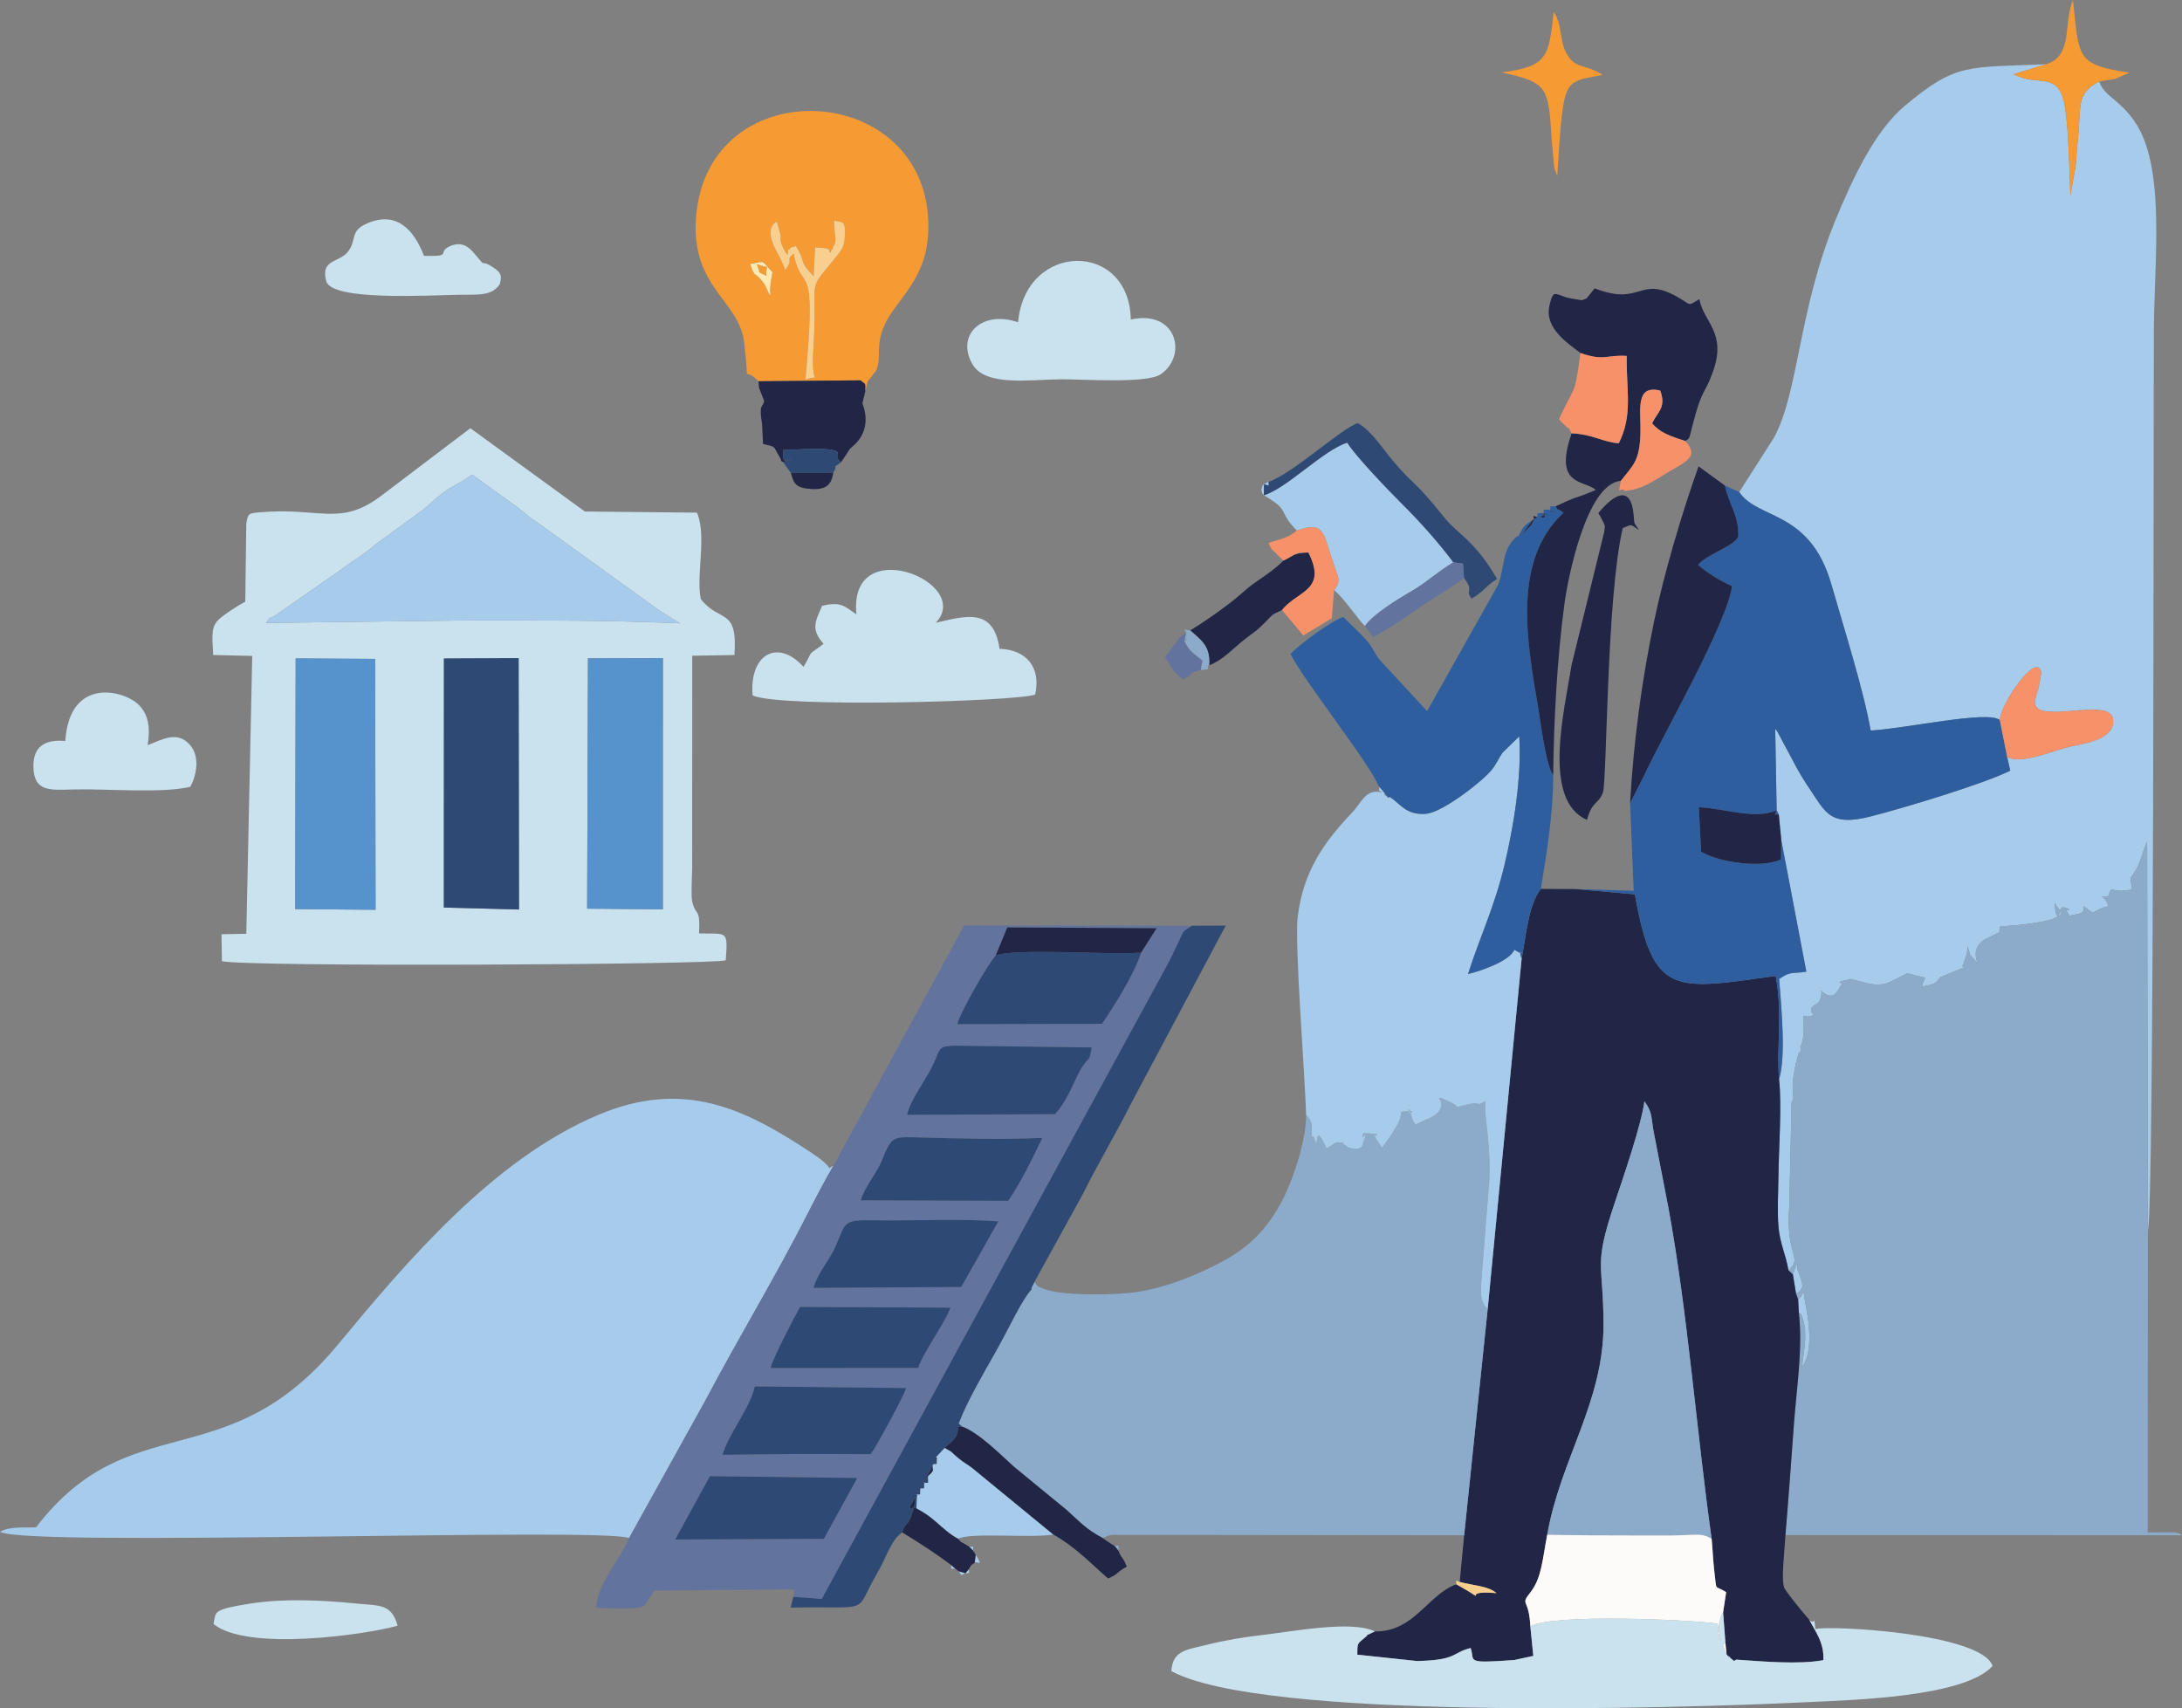
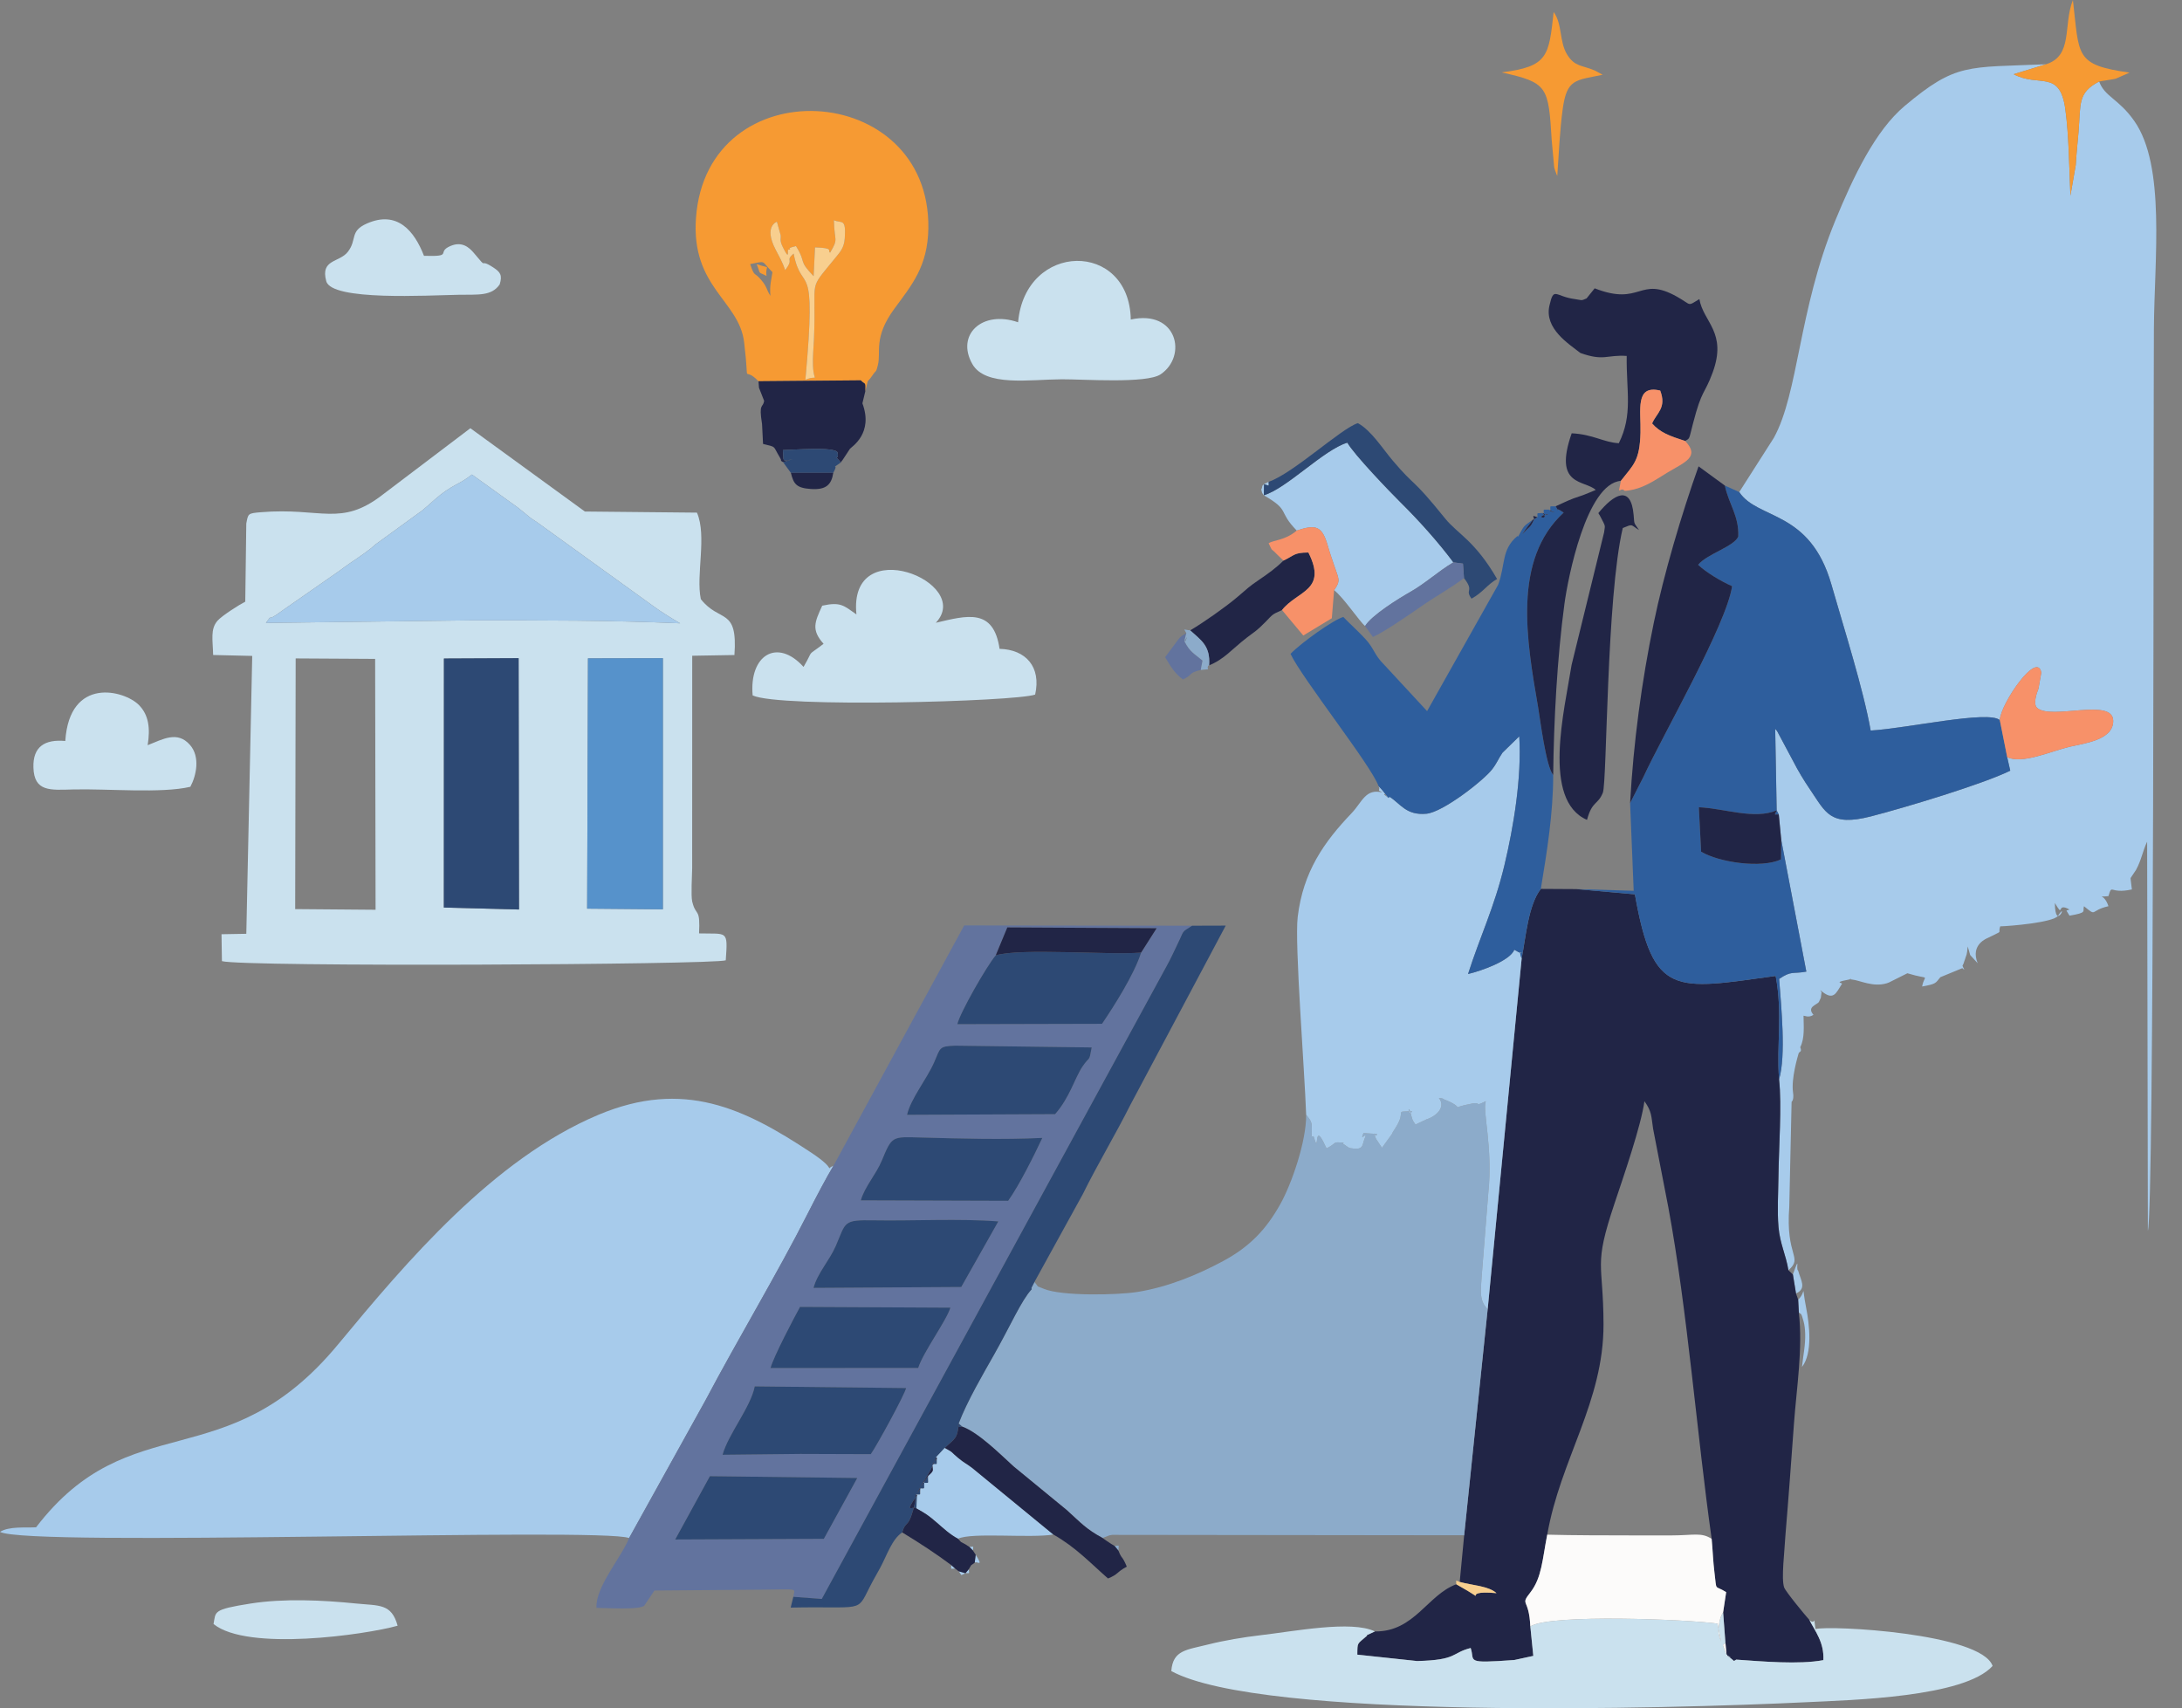
<svg xmlns="http://www.w3.org/2000/svg" xml:space="preserve" width="9.043in" height="7.08in" version="1.1" style="shape-rendering:geometricPrecision; text-rendering:geometricPrecision; image-rendering:optimizeQuality; fill-rule:evenodd; clip-rule:evenodd" viewBox="0 0 8734.34 6838.31">
  <rect x="0" y="0" width="8734.34" height="6838.31" fill="#808080" stroke="none" />
  <defs>
    <style type="text/css">
   
    .fil2 {fill:#212546}
    .fil7 {fill:#2D4974}
    .fil5 {fill:#2E5E9D}
    .fil8 {fill:#5692CB}
    .fil4 {fill:#62739E}
    .fil1 {fill:#8CABCA}
    .fil0 {fill:#A7CBEB}
    .fil3 {fill:#CAE1EE}
    .fil6 {fill:#F69A33}
    .fil10 {fill:#F79169}
    .fil11 {fill:#F8CF8F}
    .fil9 {fill:#FCFBFA}
    .fil12 {fill:#FDE9B1}
   
  </style>
  </defs>
  <g id="Layer_x0020_1">
    <g id="_2247420695520">
      <path class="fil0" d="M8597.73 4927.26c25.96,-83.22 21.8,-3226.91 24.14,-3611.15 1.7,-279.7 47.79,-651.87 -78.57,-831.9 -62.88,-89.59 -118.93,-96.96 -140.52,-158.03 -88.07,45.38 -73.17,91.05 -82.65,202.42 -4.03,47.39 -8.75,89.16 -11.05,131.82l-21.42 122.84c-4.63,-107.9 -6.05,-243.25 -20.48,-347.18 -22.2,-159.81 -105.41,-84.83 -206.77,-139.06l129.45 -39.79c-315.96,13.59 -359.14,-6.42 -565.51,166.8 -116.95,98.17 -205.04,281.34 -278.63,460.78 -146.64,357.6 -146.27,688.61 -245.16,867.85l-138.49 217.02c74.34,112.35 283.15,69.81 369.18,370.97 49.66,173.84 127,415.79 156.97,583.73 146.12,-8.62 472.69,-82.12 516.84,-41.7 2.38,-64.08 149.7,-280.5 166.06,-190.22l-11.31 64.35c-8.2,19.87 -21.77,62.11 -5.46,76.76 56.22,50.47 303.86,-42.63 304.64,52.08 0.64,77.19 -116.65,89.99 -173.84,103.57 -77.61,18.42 -188.32,70.2 -250.44,42.1l12.15 53.73c-109.48,54.05 -425.44,149.07 -557.68,182.99 -163.56,41.95 -180.78,-15.27 -242.49,-105.8 -25.67,-37.65 -48.53,-75.43 -70.04,-117.5l-63.04 -118.1c-1.71,-2.23 -4.89,-6.09 -7.64,-8.85l5.89 326.22 8.4 16.41 9.78 101.23 100.56 527.81c-55.06,10.13 -58.58,-4.8 -108.87,29.26 8.22,109.98 28.25,307.26 -0.35,402.59 11.55,102.58 -1.35,277.38 -2.51,388.92 -0.67,64.05 -5.27,138.93 0.24,201.76 5.87,66.93 29.47,110.15 39.76,172.88 60.32,-53.37 -12.18,-52.81 3.43,-253.86l9.29 -420.28c0.11,-0.57 10.36,-6.42 5.77,-37.44 -8.03,-54.3 18.26,-142.54 22.14,-155.93 2.79,-9.64 14.98,-3.79 6.73,-25.43 18.72,-36.29 13.42,-85.64 13.12,-125.63 4.24,-1.42 19.57,9.52 39.82,-3.87 -27.98,-32.25 13.09,-39.08 21.82,-51.65l7.66 -16.68c0.27,-1.41 0.8,-5.62 0.92,-7.08 2.1,-26.26 5.36,-5.96 -2.83,-23.47 52.83,45.9 61.99,12.8 86.44,-25.04 3.22,-4.99 -35.07,-5.1 22.27,-16.09 35.67,-6.83 -7.17,-3.65 17.9,-1.29 31.49,2.97 84.11,31.95 139.91,14.77 2.64,-0.81 6.22,-2.43 8.86,-3.38l72.98 -36.48c96.43,29.36 68.84,-0.57 58.97,53.05 58.45,-10.67 52.8,-13.54 72.98,-37.28l87.87 -36.18c1.35,1.34 5.15,4.58 8.06,6.4 -12.32,-26.43 -6.43,-8.46 0.09,-34.93 0.33,-1.33 1.97,-4.75 2.35,-6.14 6.59,-23.4 7.26,-11.28 11.17,-52.39 1.03,3.51 9.71,34.2 9.92,34.55l29.87 32.66c-30.52,-75.34 38.24,-99.93 41.31,-101.51 65.85,-33.74 37.89,-12.02 48.89,-46.06 36.72,-0.81 213.72,-15.27 231.54,-42.42 40.9,-62.34 -11.45,66.63 -12.75,-51.05 39.36,65.22 2.78,-6.21 58.79,26.4 -4.21,1.05 -11.57,3.13 -12.28,4.38l12.21 20.03c73.52,-12.95 51.01,-16.1 57.87,-37.91 54.27,44.45 21.55,17.23 97.89,-0.08 -17.55,-54.73 -51.49,-34.16 0,-40.25 16.1,-52.2 2.89,-6.83 93.89,-26.85 -1.61,-15.34 -5.78,-43.3 -5.24,-45.65l21.65 -32.35c21.55,-38.89 26.23,-74.46 44.6,-113.35l2.98 1558.15zm-1420.99 174.46l12.44 76.12c43.56,-20.06 19.68,-51.69 8.4,-91.99 -10.36,-4.37 9.6,-68.95 -20.84,15.87zm23.8 151.85c9.86,9.57 8.54,-1 18.57,34.42 4.89,17.26 6.29,33.29 6.86,51.2 1.43,44.27 -8.14,88.38 -12.86,132.8 43.54,-54.87 29.67,-170.29 16.87,-235.98 -20.48,-105.09 1.47,-63.56 -32.16,-33.6l2.72 51.16z" />
-       <path class="fil1" d="M7200.54 5253.57c16.41,146.95 -8.91,299.93 -19.44,444.04 -10.9,149.11 -21.81,299.8 -34.23,447.46l1587.46 0.76c-15.47,-9.63 -4.03,-6.03 -32.05,-11.8l-105.36 0.19 0.79 -1206.97 -2.98 -1558.15c-18.38,38.88 -23.06,74.46 -44.6,113.35l-21.65 32.35c-0.54,2.35 3.62,30.31 5.24,45.65 -91,20.01 -77.79,-25.36 -93.89,26.85 -51.49,6.09 -17.55,-14.48 0,40.25 -76.33,17.31 -43.62,44.53 -97.89,0.08 -6.86,21.8 15.65,24.95 -57.87,37.91l-12.21 -20.03c0.7,-1.24 8.07,-3.32 12.28,-4.38 -56.01,-32.61 -19.44,38.82 -58.79,-26.4 1.3,117.68 53.65,-11.29 12.75,51.05 -17.82,27.16 -194.82,41.61 -231.54,42.42 -11,34.05 16.96,12.32 -48.89,46.06 -3.07,1.57 -71.83,26.17 -41.31,101.51l-29.87 -32.66c-0.21,-0.35 -8.89,-31.04 -9.92,-34.55 -3.91,41.11 -4.58,28.99 -11.17,52.39 -0.39,1.39 -2.03,4.81 -2.35,6.14 -6.53,26.47 -12.42,8.5 -0.09,34.93 -2.91,-1.83 -6.71,-5.07 -8.06,-6.4l-87.87 36.18c-20.18,23.74 -14.53,26.6 -72.98,37.28 9.87,-53.62 37.46,-23.69 -58.97,-53.05l-72.98 36.48c-2.64,0.95 -6.23,2.57 -8.86,3.38 -55.8,17.18 -108.41,-11.8 -139.91,-14.77 -25.07,-2.36 17.78,-5.54 -17.9,1.29 -57.34,10.98 -19.04,11.1 -22.27,16.09 -24.45,37.84 -33.61,70.94 -86.44,25.04 8.2,17.52 4.94,-2.79 2.83,23.47 -0.12,1.46 -0.65,5.68 -0.92,7.08l-7.66 16.68c-8.73,12.57 -49.81,19.4 -21.82,51.65 -20.24,13.39 -35.58,2.45 -39.82,3.87 0.3,40 5.61,89.34 -13.12,125.63 8.25,21.65 -3.94,15.79 -6.73,25.43 -3.87,13.39 -30.16,101.63 -22.14,155.93 4.58,31.02 -5.67,36.87 -5.77,37.44l-9.29 420.28c-15.61,201.05 56.89,200.49 -3.43,253.86l17.86 16.86c30.44,-84.82 10.47,-20.24 20.84,-15.87 11.29,40.3 35.16,71.93 -8.4,91.99l8.64 24.57c33.63,-29.96 11.68,-71.49 32.16,33.6 12.8,65.69 26.67,181.1 -16.87,235.98 4.72,-44.42 14.29,-88.53 12.86,-132.8 -0.57,-17.91 -1.97,-33.94 -6.86,-51.2 -10.04,-35.43 -8.71,-24.85 -18.57,-34.42z" />
      <path class="fil0" d="M2518.15 6156.91l305.99 -551.81c132.12,-249.86 287.78,-507.78 408.25,-745.68 30.86,-60.93 77.1,-149.15 103.89,-192.85 -40.64,16.47 23.36,21.83 -90.11,-53.24 -265.87,-175.88 -508.9,-294.7 -851.46,-150.45 -420.56,177.09 -768.47,589.08 -1041.47,918.89 -448.45,541.78 -830.81,239.31 -1208.88,732.13 -42.98,2.16 -108.52,-4.52 -144.36,18.34 115.89,61.53 2408.31,-19.07 2518.15,24.66z" />
      <path class="fil2" d="M6091.07 3836.76l-136 1403.8 -94.14 905.24 -17.89 186.79c50.74,13.77 116.12,16.21 147.35,44.91 -165.63,-15.14 -3.19,52.56 -161.03,-35.54 -114.95,41.91 -168.17,190.92 -325.77,188.76l-32.46 15.16 0.92 2.08c-40.36,35.75 -38.07,23.68 -38.88,75.71l239.32 25.57c162.96,-3.93 136.36,-32.37 214.45,-52.18 18.63,52.76 -28.64,62.79 174.9,48.02l75.84 -16.45 -11.95 -118.2c-4.94,-115.76 -42.54,-81.22 0.27,-136.04 45.89,-58.76 47.98,-132 67.43,-230.99 52.87,-303 226.21,-531.76 225.27,-842.9 -0.77,-252.72 -41.46,-227.21 44.02,-482.9 35.74,-106.9 107.2,-313.47 119.68,-409.46 29.68,41.24 27.23,59.1 34.77,110.29l60.83 313.71c77.19,416.24 114.03,906.41 173.58,1327.95 4.24,43.41 5.77,91.77 11.18,134.23 10.25,80.55 -1.98,47.83 46.96,79.19l-12.23 80.8 9.23 121.41 4.91 51.22c11.62,6.84 20.28,13.82 29.6,22.05l8.77 -5.43c101.23,7.02 252.06,20.61 348.78,2.04 3.78,-71.02 -33.11,-115.67 -56.09,-161 -17.71,-19.59 -95.49,-114 -101.03,-130.19 -12.02,-35.11 1.75,-143.3 5.26,-209.32 12.42,-147.66 23.33,-298.36 34.23,-447.46 10.53,-144.11 35.85,-297.09 19.44,-444.04l-2.72 -51.16 -8.64 -24.57 -12.44 -76.12 -17.86 -16.86c-10.29,-62.73 -33.89,-105.95 -39.76,-172.88 -5.51,-62.83 -0.91,-137.71 -0.24,-201.76 1.16,-111.54 14.06,-286.34 2.51,-388.92 -10.67,-141.68 15.1,-260.61 -13.58,-414.55 -402.9,55.25 -490.53,87.25 -563.49,-326.78l-235.09 -20.87 -141.39 -0.83c-50.54,64.92 -60.2,193.86 -76.76,278.49z" />
      <path class="fil1" d="M5228.41 4462.63c1.02,106.25 -58,276.29 -103.23,357.25 -58.02,103.84 -124.15,171.52 -228.78,227.99 -103.15,55.68 -221.9,104.32 -342.89,123.81 -80.52,12.97 -306.44,17.25 -375.62,-12.71 -36.64,-15.87 -13.48,-0 -37.19,-26.97l-11.8 22.98 0.38 6.46c-41.15,44.76 -83.24,142.73 -149.22,259.62 -44.66,79.13 -108.28,187.03 -142.76,277.52l14.14 12.12c65.32,23.38 153.12,111.52 205.6,159.22l213.52 175.31c56.84,51.44 76.45,75.39 142.84,111.4l15.63 11.07 16.13 10.71 16.5 10.21 15.47 18.84c0,-25.08 7.12,-20.82 -15.47,-18.84l-16.5 -10.21 -16.13 -10.71 -15.63 -11.07 27.75 -10.67c3.51,-0.7 7.17,-1.3 11.07,-1.81l1408.73 1.66 94.14 -905.24c-33.55,-32.43 -28.3,-71.72 -24.26,-128.6l26.82 -338.07c19.07,-180.96 -24.71,-329.56 -10,-365.95 -47.66,24.24 -17.06,2.57 -54.6,9.55 -104.2,19.38 -17.45,23.5 -103.58,-13.05 -1.29,-0.55 -5.56,-2.06 -6.82,-2.54 -8.38,-3.19 -0.45,-4.48 -22.91,-6.7 29.6,37.18 -11.5,73.74 -49.82,85.7l-43.71 20.76c-8.84,-13.83 -11.42,-13.91 -16.2,-33.39 -16.35,-66.59 -14.6,8.99 2.47,-19.84 -75.01,2.64 -21.76,-6.22 -63.36,61.7l-13.83 21.74c-0.48,1 -1.64,4.67 -2.16,5.75l-41.07 57.1 -23.92 -35.9c-19.24,-50.7 -0.12,4.74 3.67,-19.58l-53.77 -3.38c-17.93,40.39 19.77,-14.15 4.81,21.3 -11.52,27.31 -2.41,48.67 -57.79,38.97 -2.04,-0.36 -5.8,-2.43 -7.74,-3.14l-13.77 -9.55c-25.31,-13.42 21.47,-6.93 -19.82,-10.14 -27.86,-2.17 -14.17,3.84 -53.64,23.66l-8.37 -16.85c-0.81,-1.66 -2.81,-6.03 -3.66,-7.72 -39.9,-79.75 -15.95,57.32 -39.69,-22.84 -0.78,-2.63 -5.37,0.66 -7.77,-0.33 0.38,-54.89 4.6,-54.86 -22.17,-86.6z" />
      <path class="fil3" d="M2353.56 2635.44l299.93 -0.67 -0.06 1005.31 -303.17 -2.66 3.31 -1001.98zm-576.56 0.65l299.02 -1.35 1.54 1006.08 -300.84 -7.91 0.27 -996.83zm-593.47 -0.39l318.13 1.87 1.73 1004.28 -321.82 -2.67 1.95 -1003.48zm-119.05 -142.12c34.62,-46.41 -8.99,6.36 63.19,-47.69l229.32 -159.8c13.41,-9.76 7.65,-5.72 23.11,-16.92 29.79,-21.59 69.4,-46.38 101.87,-71.98 60.57,-47.77 -14.59,11.9 14.55,-12.2 2.15,-1.78 5.06,-4.47 7.22,-6.25l186.47 -135.41c20.41,-16.63 27.08,-23.44 50.16,-43.75 68.86,-60.61 97.31,-58.33 148.76,-100.08l183.79 132.28c7.34,5.45 15.06,12.02 22.25,17.84 35.13,28.46 18.3,16.8 53.08,39.79l467.7 337.48c26.36,19.73 74.4,49.42 106.58,68.23 -279.83,-12.39 -552.3,-11.84 -833.39,-11.8l-824.65 10.26zm-82.75 -85c-22.72,11.32 -92.68,55.5 -110.89,76.09 -29.75,33.65 -18.92,77.36 -17.68,137.3l156.45 3.71 -23.69 1112.35 -99.26 1.75 1.66 107.72c86.64,23.87 1966.06,14.61 2016.8,-3.34 8.67,-122.77 7.2,-104.73 -106.87,-107.67 5.06,-100.01 -10.46,-69.86 -24.35,-116.35 -1.13,-3.79 -2.23,-7.02 -3.1,-11.05 -5.54,-25.9 -0.53,-101.93 -0.13,-133.09l0.21 -851.01 168.97 -2.91c13.83,-193.07 -58.68,-127.23 -134.5,-223.65 -20.45,-95.82 25.16,-253.02 -15.55,-346.32l-448.59 -4.45 -458.42 -333.45 -350.36 265.44c-168.54,131.16 -246.01,50.56 -488.99,70.86 -51.81,4.33 -50.02,5.56 -57.58,45.25l-4.15 312.81z" />
      <path class="fil4" d="M2841.63 5909.27l589.99 7.21 -133.88 243.58 -594.88 2.57 138.77 -253.37zm50.66 -85.73c22.88,-82.67 112.24,-189.82 128.94,-273.72l605.73 6.63c-3.74,23.01 -119.3,234.82 -141.4,264.68l-281.72 -0.96 -311.55 3.37zm192 -347.14c13.25,-47.84 92.37,-197.56 118.09,-244.79l601.92 3.04c-15.86,52.43 -108.74,177.94 -128.86,241.31l-591.15 0.44zm172.22 -320.9c15.65,-59.16 64,-109.87 89.43,-168.77 41.13,-95.29 27.18,-103.96 152.51,-101.76 156.71,2.76 342.09,-7.77 497.72,4.4l-148.38 262.57 -591.27 3.56zm189.24 -350.55c15.7,-54.38 61.29,-104.52 83.51,-157.87 41.96,-100.74 40.42,-96.71 157.25,-93.53 160.29,4.35 325.87,9.16 485.82,1.59 -29.08,62.47 -92.76,191.07 -136.73,251.67l-589.84 -1.84zm185.12 -342.27c14.82,-65.04 78.09,-141.65 108.15,-209.52 25.94,-58.58 17.68,-64.92 84.7,-67.28l546.22 7.1c-11.2,62.5 -6.69,31.38 -37.35,77.25 -30.67,45.89 -50.7,123.78 -109.16,189.78l-592.56 2.68zm936.89 -649.31c-27.48,87.27 -109.8,216.54 -156.51,285.06l-579.17 1.39c10.71,-46.19 117.73,-233.15 153.7,-275.51l46.4 -111.83 597.74 3.21 -62.16 97.68zm-1231.48 853.22c-26.79,43.7 -73.04,131.92 -103.89,192.85 -120.47,237.89 -276.13,495.82 -408.25,745.68l-305.99 551.81c-30.27,76.91 -135.78,196.64 -130.46,279.39 32.67,-0.08 176.91,9.7 192.05,-9.85l39.88 -59.53 436.97 -3.41c145.7,-1.33 123.56,-6.93 119.1,28.62l113.8 8.49 1379.87 -2532.41c18.73,-33.38 26.52,-53.3 44.37,-89.46 28.56,-57.86 12.52,-43.87 58.03,-73.07l-912.19 -1.17 -523.29 962.07z" />
      <path class="fil5" d="M6525.14 3214.64l14.39 351.2 -230.31 -6.75 235.09 20.87c72.96,414.03 160.6,382.03 563.49,326.78 28.68,153.95 2.91,272.87 13.58,414.55 28.6,-95.33 8.57,-292.61 0.35,-402.59 50.29,-34.06 53.81,-19.14 108.87,-29.26l-100.56 -527.81 -1.02 78.7c-78.67,36.62 -247.7,12.02 -319.6,-31.03l-9.08 -177.81c103.42,4.59 220.98,50.39 311.51,12.51 -8.23,20.66 -12.93,16.41 8.4,16.41l-8.4 -16.41 -5.89 -326.22c2.75,2.76 5.94,6.62 7.64,8.85l63.04 118.1c21.51,42.07 44.37,79.85 70.04,117.5 61.72,90.53 78.93,147.75 242.49,105.8 132.24,-33.92 448.21,-128.94 557.68,-182.99l-12.15 -53.73 -29.65 -148.62c-44.15,-40.42 -370.73,33.08 -516.84,41.7 -29.97,-167.94 -107.31,-409.89 -156.97,-583.73 -86.03,-301.17 -294.84,-258.62 -369.18,-370.97l-57.66 -26c15.82,75.47 57,120.4 53.7,204.18 -17.09,40.23 -125.07,69.41 -160.71,113.01 32.31,30.56 90.06,65.29 136.05,85.67 -22.85,154.33 -276.85,594.37 -354.57,762.66l-53.74 105.44z" />
      <path class="fil0" d="M5955.07 5240.56l136 -1403.8c-20.85,-50.7 27.41,-0.42 -29.37,-34.75 -17.97,44.59 -133.19,84.76 -185.26,97.01 47.77,-149.72 105.46,-267.2 145.54,-434.94 36.61,-153.23 69.74,-351.39 59.52,-516.48l-67.15 65.51c-17.61,25.98 -21.67,40.8 -41.37,66.45 -34.25,44.59 -196.91,171.7 -263.07,177.85 -81.23,7.56 -103.86,-40.02 -147,-67.47l-21.45 -11.99 -1.24 2.28 17.44 13.97c-19.26,-24.77 -22.76,-30.08 -39.5,-47.45 10.21,20.27 -11.09,12.41 15.97,25.79 -68.27,-17.72 -81.23,38.11 -123.75,82.6 -110.12,115.22 -194.21,234.12 -215.83,415.79 -12.74,107.02 27.95,615.34 33.86,791.7 26.77,31.75 22.55,31.72 22.17,86.6 2.4,0.99 6.99,-2.3 7.77,0.33 23.74,80.17 -0.21,-56.91 39.69,22.84 0.84,1.68 2.85,6.05 3.66,7.72l8.37 16.85c39.47,-19.82 25.78,-25.83 53.64,-23.66 41.29,3.21 -5.49,-3.28 19.82,10.14l13.77 9.55c1.94,0.71 5.7,2.78 7.74,3.14 55.38,9.7 46.27,-11.66 57.79,-38.97 14.96,-35.45 -22.74,19.09 -4.81,-21.3l53.77 3.38c-3.79,24.32 -22.9,-31.12 -3.67,19.58l23.92 35.9 41.07 -57.1c0.52,-1.08 1.68,-4.75 2.16,-5.75l13.83 -21.74c41.6,-67.93 -11.64,-59.07 63.36,-61.7 -17.07,28.83 -18.82,-46.75 -2.47,19.84 4.78,19.47 7.35,19.56 16.2,33.39l43.71 -20.76c38.32,-11.96 79.42,-48.52 49.82,-85.7 22.46,2.22 14.53,3.5 22.91,6.7 1.26,0.48 5.53,2 6.82,2.54 86.13,36.55 -0.62,32.43 103.58,13.05 37.54,-6.98 6.94,14.69 54.6,-9.55 -14.71,36.39 29.07,184.99 10,365.95l-26.82 338.07c-4.04,56.87 -9.29,96.17 24.26,128.6z" />
      <path class="fil3" d="M6906.68 6575.7l-9.23 -121.41c-5.61,10.23 -9.74,13.93 -14.75,39.44 -9.11,46.38 -1.16,51.1 6.5,78.52l-14.42 -72.89c-117.46,-16.58 -668.27,-39.56 -749.07,11.07l11.95 118.2 -75.84 16.45c-203.54,14.77 -156.27,4.73 -174.9,-48.02 -78.09,19.8 -51.49,48.25 -214.45,52.18l-239.32 -25.57c0.82,-52.02 -1.47,-39.96 38.88,-75.71l-0.92 -2.08 32.46 -15.16c-93.75,-45.6 -324.04,-0.12 -460.44,15.52 -62.21,7.13 -144.43,20.9 -205.69,36.45 -87.07,22.11 -142.45,21.82 -148.81,106.7 360.66,197.02 1996.45,150.96 2538.68,124.84 185.18,-8.92 636.05,-19.79 748.89,-145.35 -45.42,-131.81 -655.7,-163.39 -709,-147.59 -9.52,-68.02 3.57,-10.22 -24.56,-36.7 22.98,45.33 59.87,89.98 56.09,161 -96.72,18.57 -247.55,4.99 -348.78,-2.04l-8.77 5.43c-9.32,-8.23 -17.98,-15.21 -29.6,-22.05l15.71 7.55c-10.75,-9.66 -11.08,3.48 -23.31,-28.09 -12.91,-33.32 -5.71,-16.55 2.69,-30.68z" />
      <path class="fil6" d="M3092.03 1089.47c-4.56,32.97 -11.74,49.74 -8.21,94.83 -17.51,-28.65 -13.1,-34.92 -35.01,-61.57 -31.56,-38.39 -27.14,-9.53 -45.93,-65.68 66.81,-12.32 41.04,-15.63 89.15,32.43zm-23.74 15.12c-6.54,-50.46 25.33,-25.11 -39.34,-47.24 18.25,45.77 1.52,27.51 39.34,47.24zm269.78 -223.06c31.63,14.09 48.88,-10.58 43.49,72.02 -2.48,37.99 -18.41,54.85 -35.26,75.6 -116,142.92 -77.65,72.91 -87.98,327.22 -1.48,36.45 -5.63,71.49 -3.96,108.06 3.39,73.94 25.9,33.07 -30.43,55.67 46.44,-509.41 -12.45,-330.94 -47.2,-505.16 -35.95,32.01 4.49,17.62 -34.02,66.51 -8.72,-29.52 -25.54,-58.03 -38.65,-83.57 -47.84,-93.18 5.82,-110.14 5.88,-110.24l14.8 52.93c2.71,15.18 -5.61,19.04 8.62,48.1 29.85,60.95 17.04,11.83 21.53,11.11 25.41,-4.07 -20,-2.35 31.3,-14.88 43.94,70.75 6.46,53.82 70.68,120.68l5.52 -115.42c78.84,2.72 48.23,13.16 60.36,21.2 35.41,-58.89 16.76,-43.4 15.33,-129.84zm-301.85 644.57l1.96 26.06 -1.96 -26.06 409.11 -3.59c19.58,20.09 18.8,2.39 18.29,44.36 16.85,-65.59 0.54,-22.85 30.13,-66.24 14.3,-20.97 12.15,-7.25 20.07,-38.06 14.12,-54.98 -18.88,-110.36 66.24,-226.74 69.03,-94.39 133.8,-168.44 136.05,-322.07 8.69,-592.93 -887.31,-643.89 -930.19,-40.85 -19.72,277.33 172.52,329.84 192.7,496.7 23.85,197.3 -10.95,85.7 57.6,156.5z" />
      <path class="fil5" d="M6136.29 2080.03c-42.53,30.41 -33.39,22.23 -59.17,67.77l-3.3 -1.68c-64.63,53.38 -47.01,114.65 -76.84,194.59l-284.45 505.91 -174.34 -188.38c-36.12,-35.3 -38.15,-63.49 -73.68,-101.47 -32.4,-34.64 -59.95,-58.42 -87.37,-87.03 -39.06,10.81 -167.92,102.74 -211.33,147.66 45.29,97.06 325.76,450.46 352.34,529.35 16.74,17.37 20.23,22.68 39.5,47.45l5.26 -4.26c43.14,27.45 65.77,75.03 147,67.47 66.15,-6.16 228.82,-133.26 263.07,-177.85 19.7,-25.65 23.76,-40.47 41.37,-66.45l67.15 -65.51c10.21,165.09 -22.91,363.26 -59.52,516.48 -40.08,167.74 -97.76,285.22 -145.54,434.94 52.08,-12.25 167.29,-52.42 185.26,-97.01 56.78,34.33 8.52,-15.95 29.37,34.75 16.57,-84.63 26.22,-213.57 76.76,-278.49 24.8,-150.65 49.49,-301.9 49.48,-456.1 -28.9,-33.27 -52.48,-225.14 -60.34,-270.84 -46.28,-268.87 -102.88,-590.54 102.28,-779.37 -48.97,-34.18 -8.67,12.86 -31.96,-25.38 -26.01,1.89 -21.23,-5.9 -21.23,16.63 2.91,3.39 37.11,14.21 2.51,3.89 -0.08,-0.02 -3.6,-1.32 -3.7,-2.95 -0.15,-2.34 -3.45,-2.92 -5.2,-4.33 -24.52,1.99 -20.17,-5.46 -20.17,15.39 9.72,13.62 29.42,-2.25 3.21,5.89 -37.46,11.63 22.12,19.65 -8.35,-7.47 -24.51,2.53 -19.92,-4.91 -19.92,16.48l-13.49 8.69c-17.76,39.15 -16.09,22.93 -47.32,60.61 16.69,-27.8 24.91,-34.12 42.68,-59.38z" />
-       <path class="fil1" d="M6193.41 6143.4c112.35,2.92 225.03,2.61 337.47,2.93 53.67,0.16 107.35,0.13 161.02,0.03 87.65,-0.16 118.03,-13.23 159.66,13.72 -59.55,-421.54 -96.39,-911.71 -173.58,-1327.95l-60.83 -313.71c-7.54,-51.18 -5.09,-69.05 -34.77,-110.29 -12.48,95.99 -83.94,302.56 -119.68,409.46 -85.48,255.7 -44.79,230.19 -44.02,482.9 0.94,311.14 -172.4,539.9 -225.27,842.9z" />
      <path class="fil0" d="M1064.48 2493.58l824.65 -10.26c281.09,-0.04 553.56,-0.59 833.39,11.8 -32.18,-18.81 -80.22,-48.5 -106.58,-68.23l-467.7 -337.48c-34.78,-22.98 -17.95,-11.33 -53.08,-39.79 -7.19,-5.83 -14.91,-12.39 -22.25,-17.84l-183.79 -132.28c-51.46,41.75 -79.9,39.48 -148.76,100.08 -23.07,20.31 -29.75,27.12 -50.16,43.75l-186.47 135.41c-2.16,1.78 -5.07,4.47 -7.22,6.25 -29.14,24.09 46.03,-35.57 -14.55,12.2 -32.47,25.6 -72.08,50.39 -101.87,71.98 -15.46,11.2 -9.7,7.16 -23.11,16.92l-229.32 159.8c-72.18,54.05 -28.57,1.28 -63.19,47.69z" />
      <path class="fil7" d="M3175.69 6392.14l-10.69 43.15c291.94,-6.02 263.93,21.72 315.57,-80.8 14.55,-28.87 26.57,-48.65 42.54,-78.12 27.06,-49.95 47.16,-114.95 88.39,-142.01 11.36,-41.96 22.31,-22.46 38.05,-71.4 37.99,-118.11 -22.37,-14.78 70.64,-170.14 11.21,-18.71 26.02,-54.7 26.5,-59.14l35.05 -37.62c37.37,-35.48 52.39,-36.07 55.55,-97.47 -4.12,19.6 -7.1,13.93 14.14,12.12l-14.14 -12.12c34.48,-90.49 98.1,-198.39 142.76,-277.52 65.98,-116.89 108.06,-214.86 149.22,-259.62l-0.38 -6.46 11.8 -22.98 193.62 -351.66c57.78,-117.5 132.09,-240.8 191.2,-358.9l380.93 -716.17 -134.68 0.41c-45.52,29.2 -29.48,15.21 -58.03,73.07 -17.85,36.16 -25.64,56.09 -44.37,89.46l-1379.87 2532.41 -113.8 -8.49zm574.93 -554.95l-17.57 23.61c23.66,0 14.87,4.83 17.57,-23.61zm-35.27 70.64l-18.97 28c27.23,0 16.97,5.42 18.97,-28zm-15.17 23.44l-19.92 27.11c26.84,0 16.74,5.43 19.92,-27.11zm-15.76 26.66l-17.82 24.81c23.94,0 14.65,4.76 17.82,-24.81zm-16.09 80.36l2.74 -53.53c-57.14,82.97 -12.9,39.45 -2.74,53.53z" />
      <path class="fil2" d="M6217.31 3102.17c2.43,-217.34 15.78,-467.6 45.03,-685.25 13.87,-103.21 88.29,-481.18 225.79,-492.04 50.11,-64.72 75.55,-78.47 78.61,-193.01 2.37,-88.65 -23.23,-192.94 78.91,-168.35 26.68,70.02 -15.15,90.14 -32.36,131.6 31.62,35.99 68.35,49.65 132.16,70.22 19.83,-12.64 13.9,-2.22 31.44,-69.96 36.33,-140.28 45.04,-113.03 78.4,-203.34 59.78,-161.84 -37.49,-202.73 -52.84,-294.83 -50.06,30.07 -28.86,24.63 -89.5,-9.45 -153.04,-86.01 -142.06,39.72 -329.65,-33.57l-32.42 40.32c-23.98,10.96 -18.35,6.51 -46.47,2.84 -80.34,-10.49 -84.33,-52.14 -102.19,26.07 -21.03,92.13 77.11,152.8 124.01,189.65 95.44,33.8 104.27,6.39 185.31,11.77 -1.95,142.36 25.48,234.38 -31.55,349.39 -60.77,-3.23 -102.9,-35.48 -188.66,-39.72 -74.97,213.84 50.95,185.68 96.34,226.72 -17.01,6.79 -29.75,13.01 -47.79,19.64 -4.12,1.52 -39.99,13.82 -41.37,14.34 -25.96,9.87 -49.61,21.84 -71.22,31.39 23.29,38.24 -17.01,-8.81 31.96,25.38 -205.16,188.82 -148.56,510.5 -102.28,779.37 7.86,45.69 31.45,237.56 60.34,270.84zm-17.65 -1062.35c1.76,1.41 5.05,1.99 5.2,4.33 0.1,1.64 3.62,2.93 3.7,2.95 34.61,10.33 0.41,-0.5 -2.51,-3.89l-6.4 -3.4zm-25.32 13.81c30.48,27.11 -29.1,19.09 8.35,7.47 26.21,-8.13 6.51,7.73 -3.21,-5.89l-5.15 -1.58zm-33.41 25.17l-4.64 1.23c-17.77,25.25 -25.99,31.57 -42.68,59.38 31.23,-37.67 29.56,-21.46 47.32,-60.61l13.49 -8.69c-20.28,-4.67 -18.4,-10.39 -13.49,8.69zm-67.12 67.32l3.3 1.68 -3.3 -1.68z" />
      <path class="fil3" d="M3745.9 2493.04c153.47,-162.21 -351.13,-365.31 -317.7,-33.56 -51.13,-35.73 -63.16,-50.93 -136.92,-34.94 -29.86,65.53 -44.85,96.42 5.42,152.61 -73.68,56.57 -34.96,15.09 -80.17,92.51 -105.74,-117.07 -218.2,-46.85 -203.74,114.08 106.19,50.71 1052.67,24.97 1130.78,-3.34 24.97,-110.33 -36.91,-180.37 -142.4,-183.05 -24.23,-164.55 -130.03,-133.61 -255.27,-104.33z" />
-       <polygon class="fil8" points="1181.58,3639.18 1503.4,3641.85 1501.67,2637.57 1183.53,2635.7 " />
      <polygon class="fil8" points="2350.25,3637.42 2653.42,3640.08 2653.48,2634.77 2353.56,2635.44 " />
      <polygon class="fil7" points="1776.72,3632.92 2077.56,3640.83 2076.01,2634.74 1777,2636.09 " />
      <path class="fil3" d="M4075.3 1290.05c-144.31,-49.85 -249.54,50.46 -183.15,167.15 52.24,91.82 229.64,61.75 358.1,61.1 85.68,-0.44 338.92,17.98 395.32,-19.76 108.62,-72.68 66.74,-260.35 -119.16,-219.52 -5.68,-316.73 -422.28,-312.65 -451.1,11.04z" />
      <path class="fil0" d="M5058.93 1982.64l0.94 -44.51c22.54,5.95 18.36,11.83 18.36,-9.45l-18.36 9.45c-2.67,3.56 -7.77,4.19 -7.65,10.96 0.11,5.86 -3.74,8.44 -3.3,11.1 0.43,2.66 2.18,8.56 2.83,11.22 0.76,3.07 4.65,7.58 7.18,11.24 108.25,62.37 53.84,61.3 131.83,141.15 77.01,-25.38 101.26,-18.96 124.2,60.76 10.14,35.25 15.79,49.11 26.75,82.45 15.84,48.23 27,56.48 -1.4,95.52 38.83,30.26 99.94,123.21 123.99,143.52 25.93,-43.07 135.45,-110.64 177.52,-134.54 67.67,-38.45 111.06,-81.69 175.8,-120.41 -58.39,-78.54 -136.69,-166.22 -210.35,-238.98 -42.42,-41.9 -187.73,-193.14 -213.95,-240.03 -94.48,28.04 -242.52,183.47 -334.37,210.55z" />
      <path class="fil9" d="M6125.71 6510.43c80.8,-50.62 631.61,-27.65 749.07,-11.07l14.42 72.89c-7.67,-27.41 -15.61,-32.14 -6.5,-78.52 5.01,-25.52 9.14,-29.21 14.75,-39.44l12.23 -80.8c-48.94,-31.36 -36.71,1.36 -46.96,-79.19 -5.4,-42.46 -6.94,-90.82 -11.18,-134.23 -41.63,-26.95 -72.01,-13.88 -159.66,-13.72 -53.67,0.1 -107.35,0.13 -161.02,-0.03 -112.43,-0.32 -225.11,-0.01 -337.47,-2.93 -19.45,98.99 -21.54,172.22 -67.43,230.99 -42.81,54.82 -5.21,20.28 -0.27,136.04zm785.88 116.5l-4.91 -51.22c-8.4,14.13 -15.6,-2.63 -2.69,30.68 12.23,31.57 12.56,18.43 23.31,28.09l-15.71 -7.55zm38.37 16.62l-8.77 5.43 8.77 -5.43z" />
      <path class="fil2" d="M6525.14 3214.64l53.74 -105.44c77.72,-168.29 331.72,-608.33 354.57,-762.66 -45.99,-20.38 -103.74,-55.11 -136.05,-85.67 35.65,-43.6 143.63,-72.78 160.71,-113.01 3.29,-83.78 -37.88,-128.71 -53.7,-204.18l-105.23 -76.85c-67.91,190.45 -139.04,431.41 -179.36,626.81 -48.34,234.27 -81.09,476.71 -94.68,721z" />
      <path class="fil3" d="M261.33 2966.18c-81.87,-7.35 -129.93,22.33 -127.56,105.93 2.79,98.48 67.95,90.47 158.75,88.13 137.76,-3.55 353.57,16.75 469.45,-10.68 23.62,-44.15 40.56,-119.72 -1.57,-167.7 -50.62,-57.64 -108.76,-22.47 -169.37,1.16 10.87,-67.14 4.52,-120.22 -34.2,-160.08 -58.4,-60.13 -278.46,-116.82 -295.49,143.24z" />
      <path class="fil7" d="M4567.76 3813.37c-134.73,10.38 -481.98,-18.92 -581.98,10.94 -35.97,42.35 -142.99,229.32 -153.7,275.51l579.17 -1.39c46.71,-68.52 129.03,-197.79 156.51,-285.06z" />
      <path class="fil2" d="M6495.81 2113.6c43.01,-17.47 29.75,-13.42 65.13,8.32 -22.07,-33.26 -18.15,-19.66 -21.65,-60.3 -10.6,-123.4 -79.61,-82.94 -141.24,-7.66 1.3,2.99 4.18,6.48 5.14,8.31 27.26,51.71 21.03,37.59 17.87,68.83l-130.11 530.54c-28.48,180.36 -119.64,542.13 61.7,620.29 20.9,-77.33 43.07,-58.34 63.36,-108.63 17.01,-42.17 14,-781.35 79.79,-1059.7z" />
      <path class="fil7" d="M3630.87 4462.68l592.56 -2.68c58.47,-66 78.49,-143.89 109.16,-189.78 30.66,-45.87 26.14,-14.75 37.35,-77.25l-546.22 -7.1c-67.02,2.36 -58.76,8.7 -84.7,67.28 -30.05,67.87 -93.32,144.48 -108.15,209.52z" />
      <path class="fil7" d="M2892.29 5823.55l311.55 -3.37 281.72 0.96c22.1,-29.86 137.65,-241.67 141.4,-264.68l-605.73 -6.63c-16.7,83.89 -106.06,191.05 -128.94,273.72z" />
      <path class="fil7" d="M3256.51 5155.5l591.27 -3.56 148.38 -262.57c-155.63,-12.17 -341.01,-1.64 -497.72,-4.4 -125.33,-2.21 -111.37,6.47 -152.51,101.76 -25.43,58.9 -73.78,109.61 -89.43,168.77z" />
      <path class="fil7" d="M3445.75 4804.95l589.84 1.84c43.98,-60.6 107.65,-189.19 136.73,-251.67 -159.95,7.57 -325.52,2.76 -485.82,-1.59 -116.83,-3.17 -115.29,-7.21 -157.25,93.53 -22.22,53.35 -67.81,103.49 -83.51,157.87z" />
      <polygon class="fil7" points="2702.86,6162.64 3297.74,6160.07 3431.62,5916.48 2841.63,5909.27 " />
      <path class="fil7" d="M3084.29 5476.4l591.15 -0.44c20.12,-63.37 113,-188.88 128.86,-241.31l-601.92 -3.04c-25.72,47.23 -104.84,196.95 -118.09,244.79z" />
      <path class="fil3" d="M2000.16 1138.64c11.72,-38.02 1.97,-50.01 -26.4,-68.5 -61.77,-40.26 -16.04,15.55 -76.5,-56.96 -19.47,-23.35 -48.46,-48.32 -94.53,-28.31 -58.53,25.42 15.56,42.82 -105.6,39.18 -38.11,-98.57 -106.19,-183.12 -228.39,-129.4 -70.39,30.95 -38.45,64.29 -76.17,113.16 -34.04,44.1 -110.86,28.74 -86.6,117.85 21.71,79.78 406.85,56.37 530,54.35 78.32,-1.28 131.41,6.02 164.19,-41.39z" />
      <path class="fil2" d="M3038.18 1552.16l20.67 52.72c-4.99,29.77 -22.38,6.48 -8.45,92.55l3.98 79.63c55.25,13.69 38.24,5.89 65.89,51.66 15.52,25.68 -4.54,8.38 14.44,21.44l39.21 -12.55c-47.92,11.47 -35.21,9.47 -40.13,-35.97 33.29,-0.08 214.8,-15.87 219.28,10.99 6.88,41.25 -26.55,-7.15 12.73,38.45 2.24,-1.81 4.5,-8.78 5.15,-6.92l31.38 -47.69c8.12,-9.03 94.56,-62.34 49.77,-181.93l11.51 -47.67c0.51,-41.97 1.29,-24.28 -18.29,-44.36l-409.11 3.59 1.96 26.06z" />
      <path class="fil0" d="M3746.7 5833.67l3.93 3.51c-2.69,28.44 6.1,23.61 -17.57,23.61 -2.51,26.45 10.85,22.28 -17.71,47.03 -2,33.42 8.26,28 -18.97,28l3.8 -4.56c-3.18,32.54 6.93,27.11 -19.92,27.11l4.16 -0.45c-3.17,29.57 6.12,24.81 -17.82,24.81l4.48 2.02 -2.74 53.53c37.78,21.41 45.86,25.98 82.09,57.25 25.11,21.68 52.04,47.25 84.4,64.19l11.83 12.83 17.14 9.06 17.01 10.99 13.72 14.18 11 16.85 -3.83 32 -13.99 9.8 -9.6 16.04 -13.57 16.19 -27.46 -7.91 -13.41 -10.51 -15.77 -14.09c0,19.47 -4.6,14.11 15.77,14.09l13.41 10.51c16.91,19.38 3.46,17.91 27.46,7.91 19.36,-0.79 14.2,4.02 13.57,-16.19l9.6 -16.04 13.99 -9.8c8.04,-8.75 37.62,21.44 3.83,-32l-11 -16.85c0.98,-19.78 5.79,-15.28 -13.72,-14.18l-17.01 -10.99 -17.14 -9.06 -11.83 -12.83c54.68,-26.56 287.67,-1.37 381.76,-16.87l-326.09 -267.61c-26.13,-19.55 -28.21,-17.24 -55.26,-39.48 -29.52,-24.28 -16.61,-20.23 -53.49,-39.71l-35.05 37.62z" />
      <path class="fil7" d="M5078.24 1928.68c0,21.28 4.18,15.4 -18.36,9.45l-0.94 44.51c91.85,-27.08 239.89,-182.52 334.37,-210.55 26.22,46.88 171.53,198.12 213.95,240.03 73.66,72.76 151.96,160.44 210.35,238.98l38.45 5.15 4.21 57.94c43.28,55.72 1.56,43.41 30.1,82.3 46.52,-25.66 62.48,-56.21 102.33,-78.73 -88.7,-153.69 -158.09,-180.48 -207.61,-241.81 -140.04,-173.5 -114.43,-119.15 -210.45,-232.64 -41.35,-48.87 -86.08,-120.62 -139.19,-149.37 -65.57,19.64 -259.04,201.42 -357.22,234.76z" />
      <path class="fil2" d="M3781.74 5796.06c36.88,19.48 23.97,15.44 53.49,39.71 27.05,22.24 29.14,19.93 55.26,39.48l326.09 267.61c89.26,50.46 149.05,114.93 218.68,175.82 43.24,-17.47 33.83,-25.61 75.21,-47.23 -18.92,-45.88 -19.38,-27.91 -33.36,-63.99l-15.47 -18.84 -16.5 -10.21 -16.13 -10.71 -15.63 -11.07c-66.39,-36 -86,-59.95 -142.84,-111.4l-213.52 -175.31c-52.48,-47.69 -140.29,-135.83 -205.6,-159.22 -21.23,1.81 -18.25,7.48 -14.14,-12.12 -3.16,61.41 -18.17,61.99 -55.55,97.47z" />
      <path class="fil3" d="M1591.66 6507.82c-24.6,-89.54 -73.78,-79.57 -165.84,-88.86 -134.51,-13.57 -289.45,-20.92 -423.37,0.19 -152.74,24.08 -138.06,31.87 -147.65,81.89 135.62,110.63 609.18,42.83 736.85,6.78z" />
      <path class="fil10" d="M8005.06 2882.69l29.65 148.62c62.12,28.1 172.83,-23.68 250.44,-42.1 57.19,-13.57 174.48,-26.37 173.84,-103.57 -0.79,-94.7 -248.42,-1.6 -304.64,-52.08 -16.31,-14.64 -2.74,-56.89 5.46,-76.76l11.31 -64.35c-16.36,-90.27 -163.68,126.14 -166.06,190.22z" />
      <path class="fil2" d="M5137.42 2244.09c-29.34,29.61 -62.83,53.32 -97.05,76.55 -43.04,29.24 -43.96,32.65 -89.51,71.15 -45.84,38.74 -133.6,100.38 -186.57,131.66 40.64,37.57 82.12,60.52 75.62,140.4l-4.09 1.28c64.34,-25.19 92.3,-63.98 154.61,-112.26 34.01,-26.35 37.54,-25.03 73.28,-61.26 32.63,-33.08 25,-30.26 68.05,-49.52 61.32,-77.9 182.94,-77.04 105.58,-230.43 -59.78,0.64 -54.2,11.08 -99.92,32.43z" />
-       <path class="fil10" d="M6291.34 1734.5c85.76,4.24 127.88,36.48 188.66,39.72 57.03,-115.01 29.6,-207.03 31.55,-349.39 -81.04,-5.38 -89.87,22.04 -185.31,-11.77 -23.55,183.12 -25.15,128.33 -85.36,265.26 11.1,15.46 16.6,16.75 24.22,25.09 24.31,26.62 0.12,-13.8 26.25,31.08z" />
      <path class="fil2" d="M7130.04 3361.63l-9.78 -101.23c-21.33,0 -16.63,4.26 -8.4,-16.41 -90.53,37.89 -208.09,-7.92 -311.51,-12.51l9.08 177.81c71.89,43.04 240.92,67.64 319.6,31.03l1.02 -78.7z" />
      <path class="fil6" d="M8189.86 257.23l-129.45 39.79c101.36,54.23 184.57,-20.75 206.77,139.06 14.44,103.93 15.85,239.28 20.48,347.18l21.42 -122.84c2.3,-42.65 7.02,-84.42 11.05,-131.82 9.48,-111.38 -5.43,-157.04 82.65,-202.42 16.07,-3.25 53.81,-7.92 66.53,-11.26l55.03 -24.32c-220.77,-31.01 -200.39,-66.59 -226.73,-290.6 -39.97,101.7 1.59,223.38 -107.75,257.23z" />
      <path class="fil2" d="M3985.78 3824.31c100,-29.86 447.25,-0.56 581.98,-10.94l62.16 -97.68 -597.74 -3.21 -46.4 111.83z" />
      <path class="fil10" d="M5190.76 2123.79c-47.23,40.31 -92.21,37.36 -112.58,50.91 18.85,39.64 7.28,16.24 29.96,40.93l29.28 28.46c45.72,-21.36 40.13,-31.79 99.92,-32.43 77.36,153.39 -44.26,152.53 -105.58,230.43l85.14 101.87 114.2 -69.09 9.2 -112.35c28.4,-39.04 17.24,-47.29 1.4,-95.52 -10.96,-33.34 -16.61,-47.2 -26.75,-82.45 -22.93,-79.72 -47.19,-86.14 -124.2,-60.76z" />
      <path class="fil10" d="M6488.13 1924.88c-13.97,70.48 -4.66,19.22 15.91,40.04 70.64,-5.08 120.02,-42.9 171.94,-74.08 68.05,-40.86 130.7,-62.05 69.47,-125.51 -63.81,-20.57 -100.54,-34.23 -132.16,-70.22 17.2,-41.46 59.03,-61.58 32.36,-131.6 -102.14,-24.59 -76.54,79.7 -78.91,168.35 -3.06,114.54 -28.5,128.29 -78.61,193.01z" />
      <path class="fil6" d="M6010.68 289.78c185.06,41.13 187.59,55.63 200.77,272.79l9.87 107.78c1.04,4.21 2.45,7.93 3.53,11.65 1.07,3.65 3.25,8.27 4.21,11.18 0.95,2.89 2.61,7.5 4.56,10.93 6.37,-89.03 9.81,-181.17 21.89,-268.45 16.74,-120.99 51.22,-113.53 159.78,-136.47l-30.75 -16.64c-52.11,-22.35 -80.53,-14.53 -111.19,-63.69 -32.3,-51.8 -18.5,-121.42 -54.22,-170.79 -19.52,177.04 -22,218.4 -208.45,241.71z" />
      <path class="fil4" d="M5464.29 2506.05l31.29 43.87c42.9,-18.75 146.55,-89.69 189.68,-120.02 58.25,-40.98 118.96,-73.75 175.01,-115.71l-4.21 -57.94 -38.45 -5.15c-64.74,38.72 -108.13,81.97 -175.8,120.41 -42.07,23.9 -151.59,91.48 -177.52,134.54z" />
      <path class="fil11" d="M3381.55 953.54c5.39,-82.6 -11.86,-57.93 -43.49,-72.02 1.43,86.44 20.08,70.95 -15.33,129.84 -12.12,-8.04 18.49,-18.49 -60.36,-21.2l-5.52 115.42c-64.21,-66.85 -26.74,-49.93 -70.68,-120.68 -51.3,12.53 -5.89,10.82 -31.3,14.88 -4.48,0.72 8.32,49.84 -21.53,-11.11 -14.23,-29.06 -5.91,-32.92 -8.62,-48.1l-14.8 -52.93c-0.06,0.09 -53.71,17.06 -5.88,110.24 13.11,25.54 29.93,54.05 38.65,83.57 38.51,-48.89 -1.93,-34.5 34.02,-66.51 34.75,174.21 93.64,-4.26 47.2,505.16 56.33,-22.6 33.82,18.27 30.43,-55.67 -1.67,-36.57 2.48,-71.61 3.96,-108.06 10.33,-254.31 -28.02,-184.31 87.98,-327.22 16.85,-20.75 32.78,-37.61 35.26,-75.6z" />
      <path class="fil2" d="M3611.5 6134.36c69.73,42.29 134.24,84.48 196.39,130.82l15.77 14.09 13.41 10.51 27.46 7.91 13.57 -16.19 9.6 -16.04 13.99 -9.8 3.83 -32 -11 -16.85 -13.72 -14.18 -17.01 -10.99 -17.14 -9.06 -11.83 -12.83c-32.37,-16.94 -59.29,-42.51 -84.4,-64.19 -36.23,-31.27 -44.31,-35.85 -82.09,-57.25 -10.15,-14.08 -54.4,29.44 2.74,-53.53l-4.48 -2.02 17.82 -24.81 -4.16 0.45 19.92 -27.11 -3.8 4.56 18.97 -28c28.56,-24.75 15.2,-20.58 17.71,-47.03l17.57 -23.61 -3.93 -3.51c-0.48,4.44 -15.29,40.43 -26.5,59.14 -93.01,155.36 -32.65,52.03 -70.64,170.14 -15.74,48.95 -26.7,29.44 -38.05,71.4z" />
      <path class="fil7" d="M3134.71 1850.16l31.15 42.75 169.65 0c26.88,-48.89 -19.29,-4.89 30.29,-41.83 -39.28,-45.6 -5.85,2.8 -12.73,-38.45 -4.48,-26.86 -185.99,-11.07 -219.28,-10.99 4.92,45.44 -7.79,47.44 40.13,35.97l-39.21 12.55z" />
      <path class="fil4" d="M4806.46 2681.91l7.16 -37.61c-30.69,-26.23 -51.54,-34.56 -71.82,-76.62 27.24,-57.45 -18.22,59.41 6.92,-33.35l-18.32 11.41c-2.05,1.83 -5.67,4.53 -7.74,6.7 -2.02,2.13 -4.45,5.39 -6.33,7.74l-52.46 70.63c24.78,42.06 39.56,65.32 71.29,89.09 43.58,-20.03 18.28,-25.4 71.3,-38z" />
      <path class="fil2" d="M3335.51 1892.91l-169.65 0c10.91,45.17 22.69,60.55 79.84,64.54 60.97,4.26 82.63,-17.11 89.81,-64.54z" />
      <path class="fil1" d="M4806.46 2681.91c45.65,-5.13 22.34,1.95 29.36,-16.78l4.09 -1.28c6.5,-79.87 -34.98,-102.83 -75.62,-140.4 -26.49,-2.22 -28.06,-10.97 -15.56,10.88 -25.14,92.76 20.32,-24.1 -6.92,33.35 20.29,42.06 41.13,50.39 71.82,76.62l-7.16 37.61z" />
-       <path class="fil12" d="M3068.29 1104.58c-37.82,-19.73 -21.09,-1.48 -39.34,-47.24 64.67,22.14 32.8,-3.22 39.34,47.24zm23.74 -15.12c-48.11,-48.06 -22.34,-44.75 -89.15,-32.43 18.79,56.15 14.37,27.29 45.93,65.68 21.91,26.65 17.5,32.92 35.01,61.57 -3.53,-45.09 3.64,-61.86 8.21,-94.83z" />
      <path class="fil11" d="M5843.04 6332.59c-18.11,-6.44 -13.68,-9.75 -13.68,9.37 157.84,88.1 -4.6,20.4 161.03,35.54 -31.23,-28.7 -96.61,-31.14 -147.35,-44.91z" />
    </g>
  </g>
</svg>